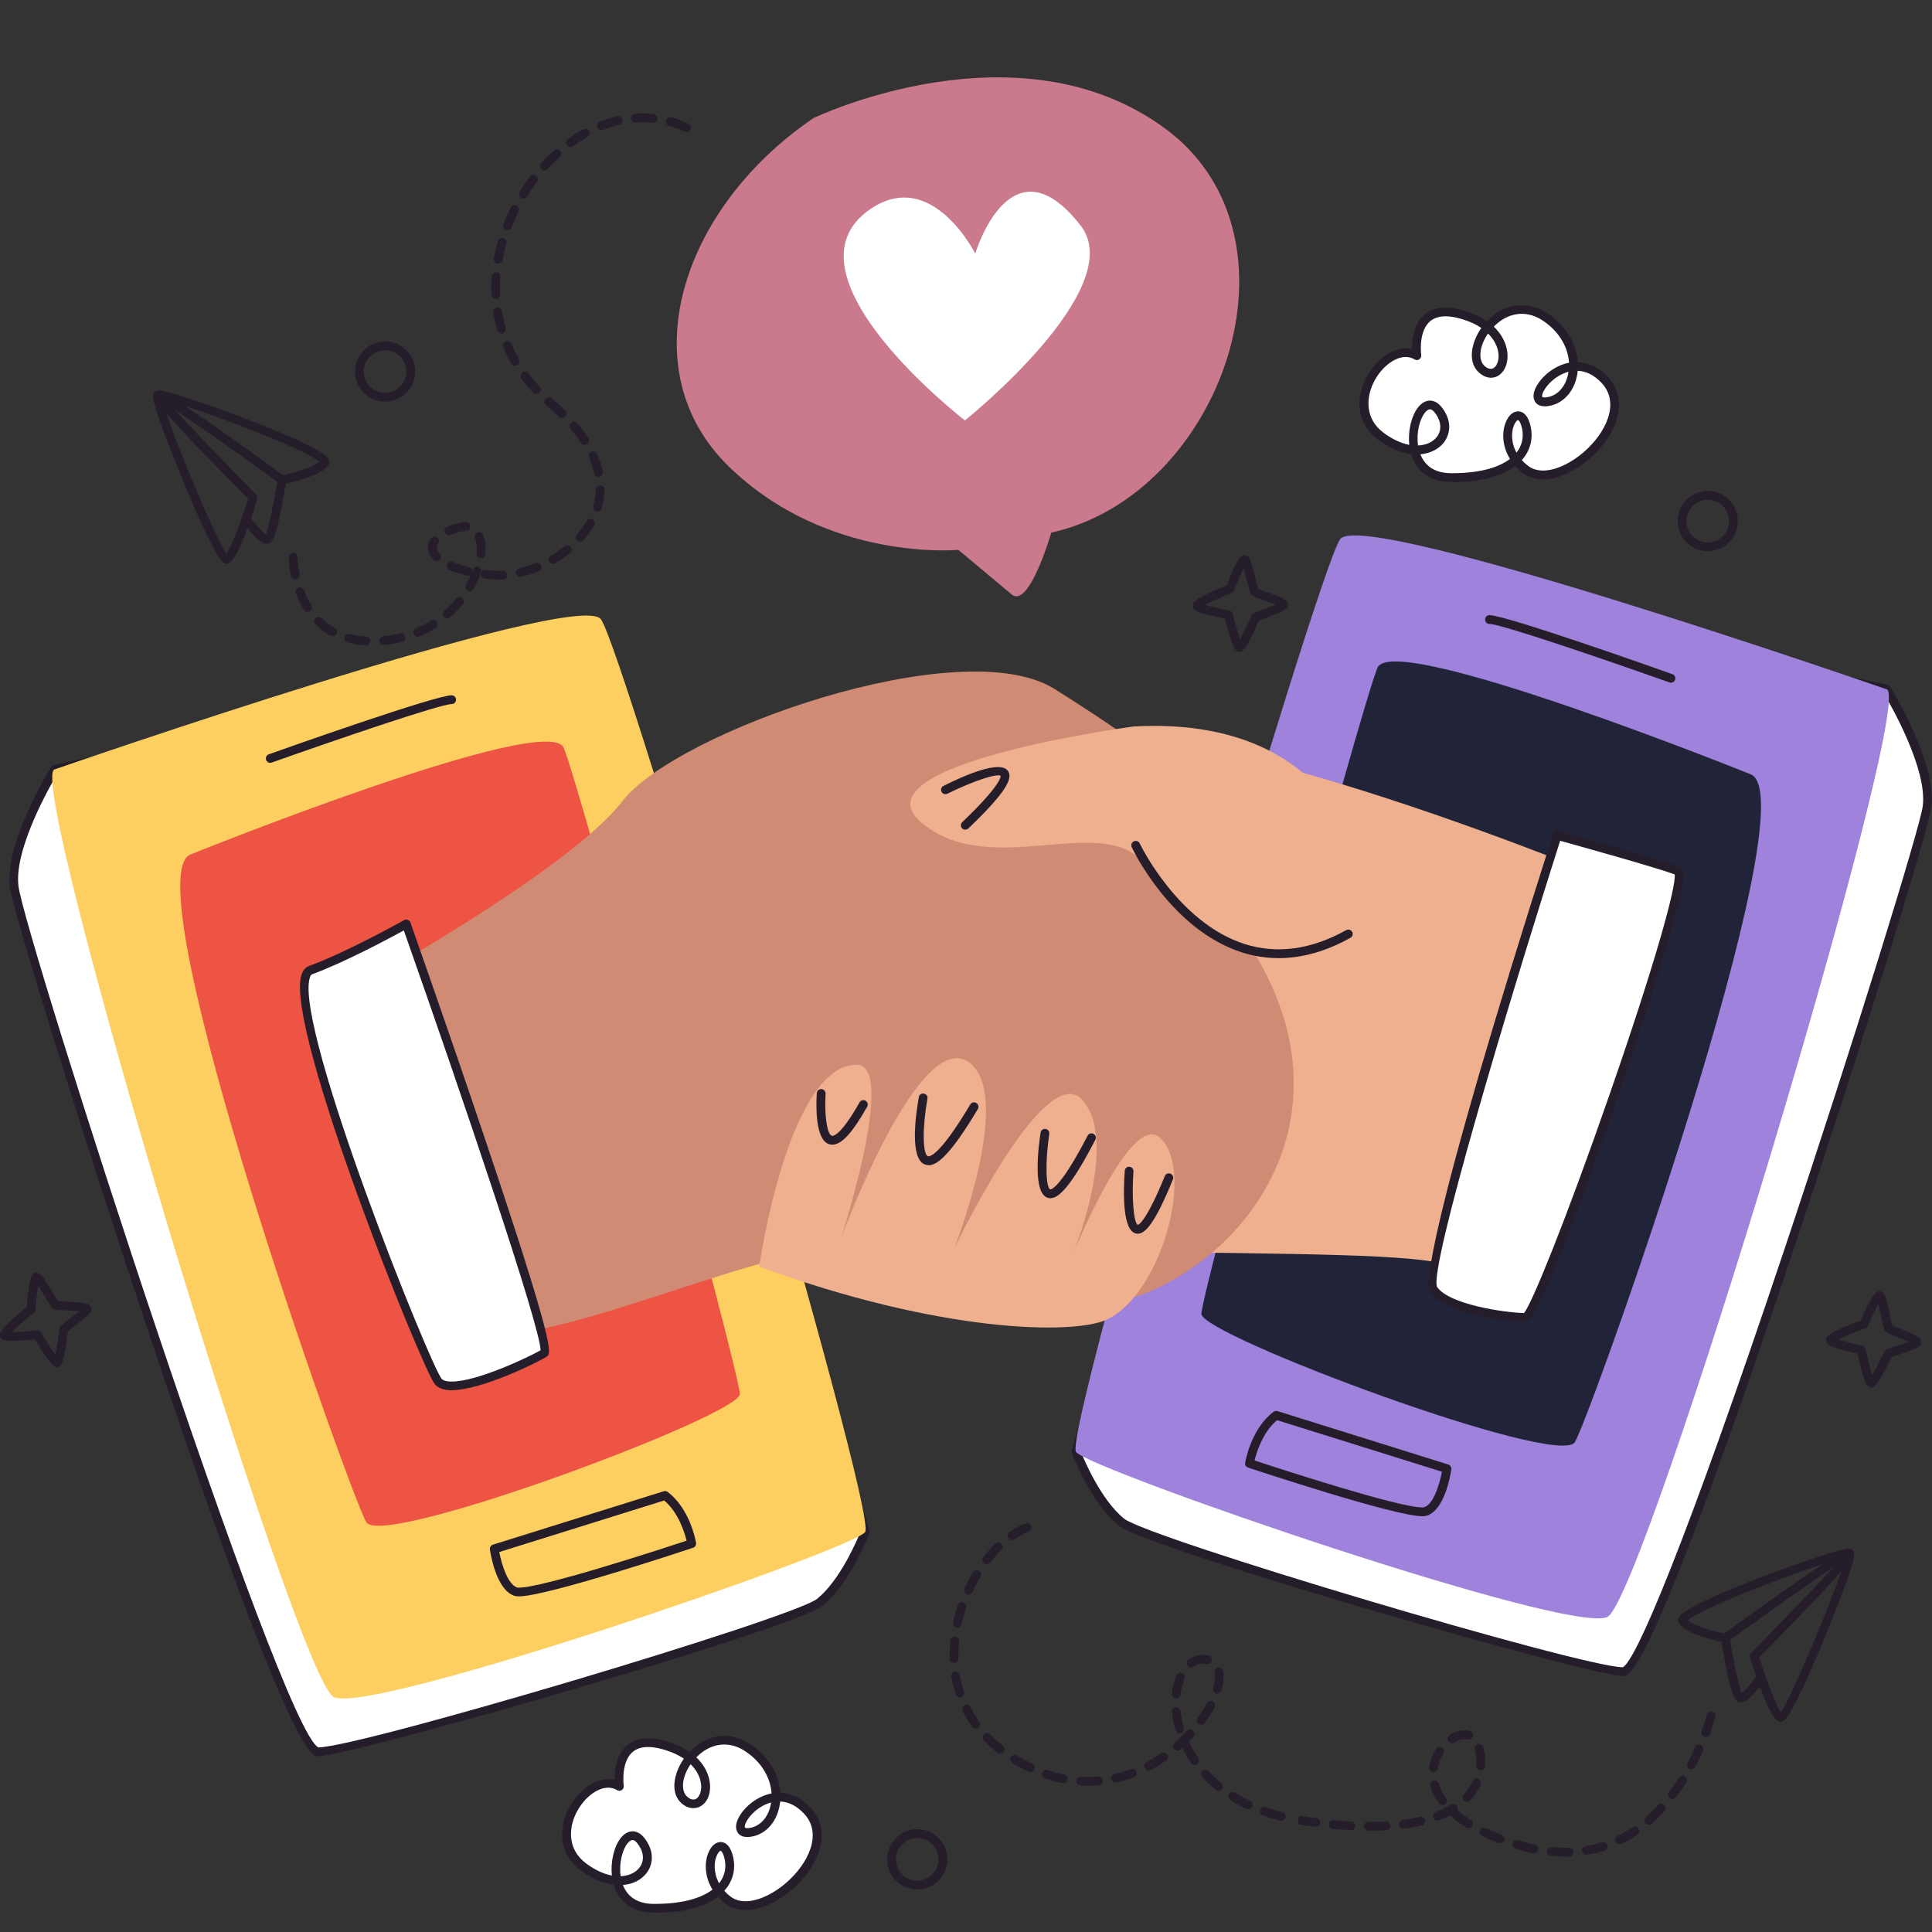
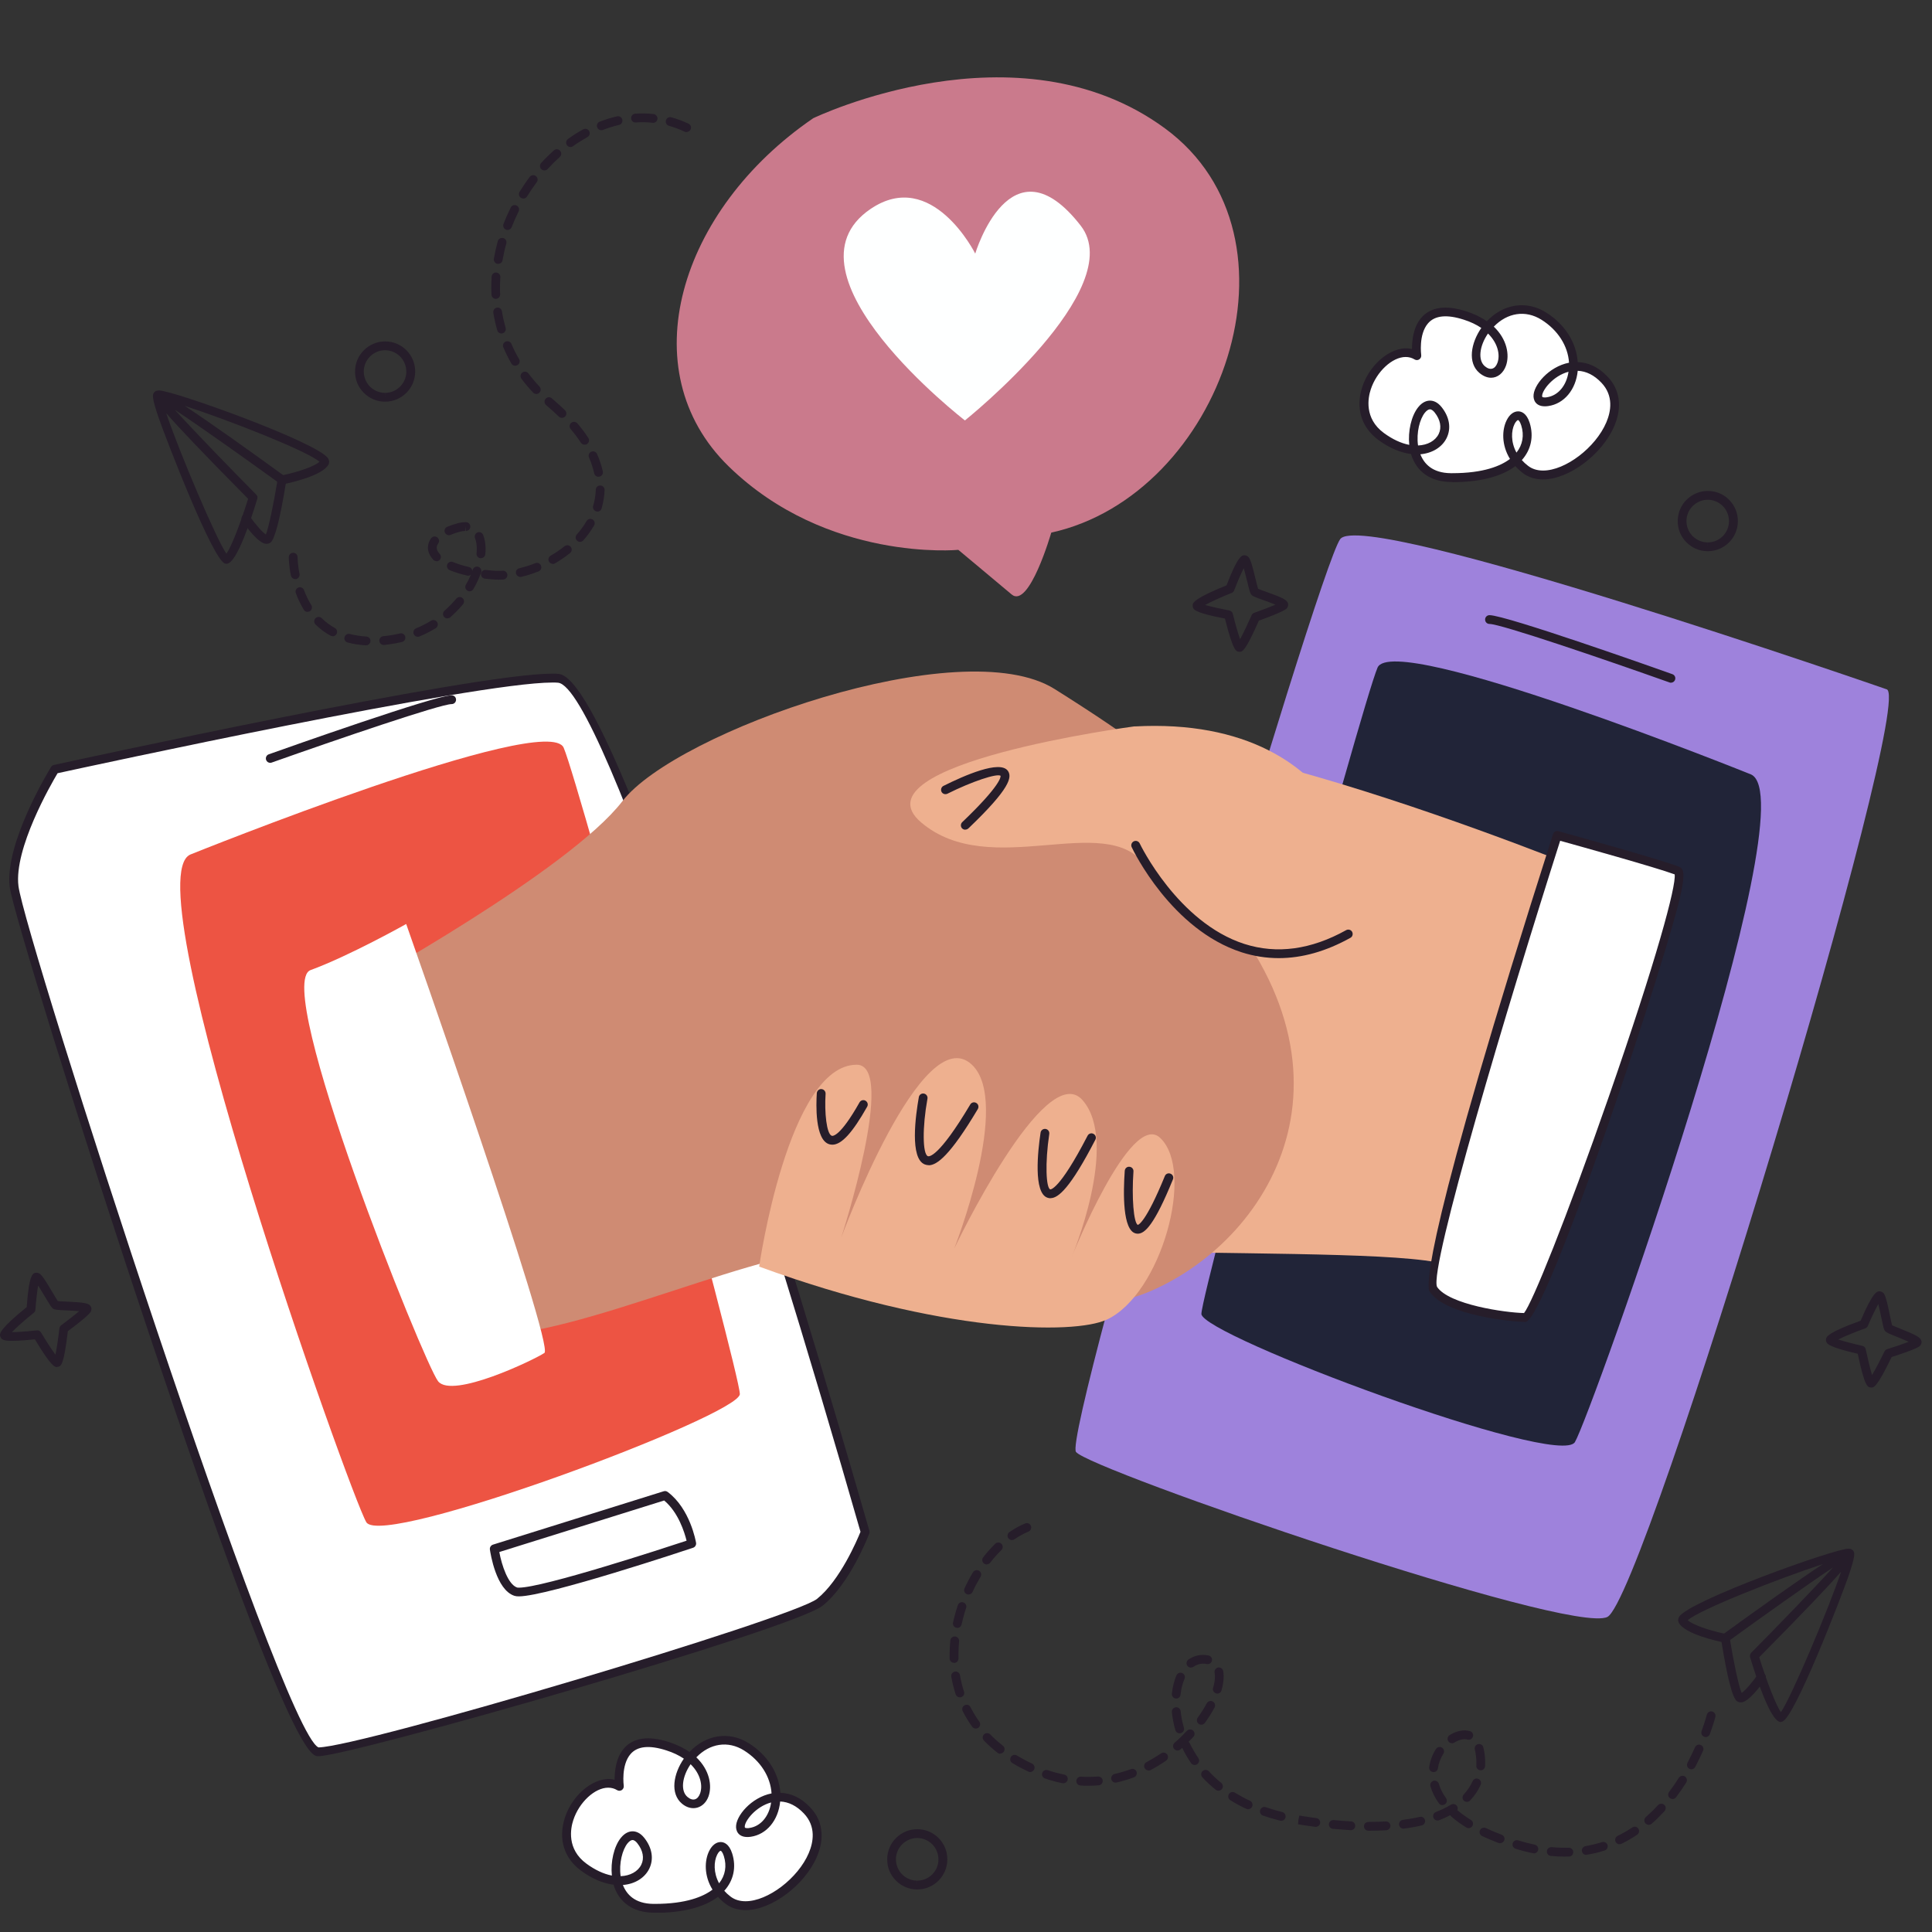
<svg xmlns="http://www.w3.org/2000/svg" width="200" height="200" viewBox="0 0 200 200" fill="none">
  <rect x="0" y="0" width="200" height="200" fill="#333333" stroke="none" />
  <g clip-path="url(#clip0_592_8470)">
    <path d="M5.669 79.643C5.669 79.643 0.902 87.365 1.457 91.781C2.012 96.197 29.078 181.345 32.945 181.345C36.812 181.345 82.11 168.078 84.867 165.866C87.624 163.653 89.561 158.59 89.561 158.59C89.561 158.59 64.433 70.774 57.801 70.219C51.168 69.663 5.669 79.643 5.669 79.643Z" fill="white" />
    <path d="M32.944 181.801C32.234 181.801 30.087 181.801 15.531 138.366C8.18 116.449 1.292 94.085 1.01 91.836C0.446 87.311 5.095 79.716 5.286 79.397C5.35 79.288 5.459 79.215 5.577 79.188C7.342 78.806 48.802 69.736 57.181 69.736C57.427 69.736 57.645 69.736 57.836 69.764C64.587 70.328 87.413 149.439 89.997 158.463C90.025 158.554 90.025 158.654 89.988 158.754C89.906 158.964 87.978 163.963 85.157 166.221C82.082 168.68 36.247 181.801 32.944 181.801ZM5.96 80.044C5.286 81.173 1.429 87.857 1.911 91.727C2.566 96.981 29.068 179.233 32.971 180.89C37.375 180.836 82.073 167.514 84.584 165.511C86.968 163.599 88.751 159.383 89.078 158.572C79.007 123.397 62.385 71.066 57.763 70.674C57.599 70.656 57.399 70.656 57.181 70.656C49.184 70.656 9.089 79.361 5.96 80.044Z" fill="#261D2A" />
-     <path d="M5.668 79.644C5.668 79.644 59.837 60.822 62.212 64.109C64.587 67.396 90.943 156.76 89.56 158.6C88.177 160.439 38.43 177.585 34.554 175.682C30.678 173.779 2.402 80.017 5.668 79.644Z" fill="#FDCF61" />
    <path d="M19.689 88.467C19.689 88.467 56.7 73.542 58.355 77.412C60.011 81.282 76.588 142.1 76.588 144.312C76.588 146.525 39.577 160.348 37.922 157.579C36.266 154.811 13.612 91.226 19.689 88.467Z" fill="#ED5443" />
    <path d="M27.977 78.97C27.786 78.97 27.613 78.851 27.549 78.669C27.467 78.433 27.586 78.168 27.822 78.087C29.578 77.458 45.072 71.977 46.755 71.977C47.01 71.977 47.21 72.177 47.21 72.432C47.21 72.687 47.01 72.887 46.755 72.887C45.6 72.887 34.982 76.511 28.122 78.942C28.068 78.961 28.022 78.97 27.968 78.97H27.977Z" fill="#261D2A" />
    <path d="M53.715 165.256C53.515 165.256 53.36 165.237 53.233 165.192C51.359 164.564 50.776 160.83 50.713 160.402C50.685 160.184 50.813 159.974 51.031 159.901L68.708 154.374C68.845 154.329 68.999 154.356 69.118 154.447C71.447 156.195 72.029 159.564 72.056 159.71C72.093 159.929 71.965 160.147 71.756 160.22C71.138 160.43 56.626 165.256 53.715 165.256ZM51.686 160.657C51.941 162.05 52.605 164.026 53.524 164.336C53.524 164.336 53.569 164.354 53.715 164.354C56.226 164.354 68.708 160.275 71.074 159.492C70.865 158.645 70.228 156.56 68.754 155.33L51.686 160.666V160.657Z" fill="#261D2A" />
-     <path d="M195.279 71.347C195.279 71.347 200.046 79.069 199.491 83.485C198.936 87.901 171.87 173.05 168.003 173.05C164.137 173.05 118.838 159.782 116.081 157.57C113.325 155.357 111.387 150.294 111.387 150.294C111.387 150.294 136.515 62.478 143.148 61.923C149.78 61.367 195.279 71.338 195.279 71.338V71.347Z" fill="white" />
-     <path d="M168.012 173.505C164.71 173.505 118.874 160.384 115.799 157.925C112.97 155.658 111.05 150.668 110.968 150.458C110.932 150.367 110.932 150.267 110.959 150.167C113.543 141.143 136.369 62.032 143.12 61.468C143.311 61.45 143.53 61.44 143.775 61.44C152.154 61.44 193.623 70.51 195.379 70.892C195.497 70.919 195.606 70.992 195.67 71.102C195.87 71.42 200.51 79.005 199.946 83.54C199.664 85.789 192.768 108.153 185.426 130.071C170.869 173.505 168.713 173.505 168.012 173.505ZM111.878 150.267C112.205 151.087 113.989 155.303 116.372 157.215C118.883 159.227 163.581 172.54 167.985 172.595C169.268 172.039 174.344 160.338 184.78 129.151C192.003 107.561 198.781 85.598 199.045 83.431C199.527 79.561 195.67 72.877 194.997 71.748C191.867 71.065 151.772 62.36 143.775 62.36C143.557 62.36 143.357 62.36 143.193 62.378C140.655 62.588 130.219 86.181 111.878 150.267Z" fill="#261D2A" />
    <path d="M195.279 71.348C195.279 71.348 141.109 52.526 138.735 55.813C136.36 59.1 110.004 148.464 111.387 150.304C112.769 152.143 162.517 169.289 166.393 167.386C170.268 165.483 198.545 71.73 195.279 71.348Z" fill="#9E82DC" />
    <path d="M181.268 80.171C181.268 80.171 144.257 65.246 142.601 69.116C140.946 72.986 124.369 133.804 124.369 136.016C124.369 138.229 161.38 152.052 163.035 149.284C164.691 146.515 187.345 82.939 181.268 80.171Z" fill="#212438" />
    <path d="M172.98 70.674C172.926 70.674 172.88 70.674 172.826 70.647C165.975 68.215 155.358 64.591 154.193 64.591C153.938 64.591 153.738 64.391 153.738 64.136C153.738 63.881 153.938 63.681 154.193 63.681C155.876 63.681 171.37 69.162 173.126 69.791C173.363 69.873 173.49 70.137 173.399 70.373C173.335 70.565 173.153 70.674 172.971 70.674H172.98Z" fill="#261D2A" />
-     <path d="M147.241 156.96C144.339 156.96 129.818 152.124 129.2 151.924C128.99 151.851 128.854 151.642 128.899 151.414C128.927 151.268 129.509 147.899 131.838 146.151C131.956 146.06 132.111 146.042 132.247 146.078L149.925 151.605C150.134 151.669 150.27 151.888 150.243 152.106C150.179 152.534 149.597 156.277 147.723 156.896C147.596 156.941 147.441 156.96 147.241 156.96ZM129.873 151.186C132.238 151.97 144.73 156.049 147.241 156.049C147.377 156.049 147.432 156.031 147.432 156.031C148.442 155.694 149.051 153.499 149.27 152.352L132.202 147.016C130.719 148.254 130.082 150.331 129.873 151.186Z" fill="#261D2A" />
    <path d="M165.191 90.552C165.191 90.552 113.305 69.144 108.329 79.097C103.352 89.049 87.886 119.454 89.55 125.536C91.215 131.619 144.684 128.341 150.206 131.109C157.285 134.651 169.066 108.235 165.2 90.552H165.191Z" fill="#EEB08F" />
    <path d="M128.317 67.469C127.971 67.469 127.671 67.469 126.807 64.036C123.905 63.48 123.659 63.143 123.559 63.016C123.477 62.907 123.441 62.697 123.477 62.56C123.532 62.369 123.65 61.941 126.971 60.594C128.162 57.48 128.572 57.48 128.845 57.48C128.99 57.48 129.181 57.58 129.272 57.698C129.491 57.989 129.682 58.736 129.973 59.929C130.064 60.302 130.173 60.748 130.237 60.949C130.41 61.031 130.792 61.167 131.11 61.277C132.821 61.887 133.266 62.105 133.348 62.515C133.376 62.67 133.303 62.897 133.184 63.007C132.839 63.316 131.192 63.935 130.319 64.245C128.908 67.45 128.608 67.459 128.335 67.478C128.335 67.478 128.317 67.478 128.308 67.478L128.317 67.469ZM124.733 62.624C125.315 62.788 126.361 63.025 127.262 63.198C127.435 63.234 127.58 63.362 127.617 63.535C127.853 64.482 128.153 65.556 128.372 66.175C128.69 65.593 129.172 64.582 129.564 63.69C129.618 63.571 129.709 63.48 129.827 63.444C130.601 63.171 131.474 62.834 132.038 62.597C131.656 62.433 131.137 62.251 130.81 62.133C129.827 61.786 129.645 61.705 129.518 61.532C129.409 61.386 129.336 61.14 129.1 60.148C129.009 59.783 128.872 59.237 128.754 58.818C128.463 59.373 128.071 60.293 127.762 61.113C127.717 61.231 127.626 61.331 127.507 61.377C126.498 61.777 125.351 62.296 124.742 62.633L124.733 62.624Z" fill="#261D2A" />
    <path d="M5.905 141.517C5.659 141.517 5.322 141.49 3.612 138.649C3.093 138.704 1.992 138.804 1.219 138.804C0.582 138.804 0.355 138.731 0.209 138.622C0.1 138.54 3.02948e-06 138.348 3.02948e-06 138.212C3.02948e-06 138.021 -0.018 137.565 2.766 135.307C3.011 131.756 3.43 131.756 3.803 131.756C3.903 131.756 4.039 131.801 4.121 131.865C4.412 132.075 4.813 132.739 5.441 133.796C5.632 134.123 5.868 134.515 5.986 134.688C6.178 134.706 6.578 134.733 6.914 134.743C8.734 134.825 9.216 134.897 9.416 135.271C9.489 135.416 9.48 135.653 9.398 135.79C9.153 136.19 7.761 137.256 7.024 137.802C6.614 141.28 6.323 141.381 6.077 141.472C6.023 141.49 5.95 141.508 5.905 141.499V141.517ZM3.848 137.711C4.003 137.711 4.158 137.793 4.24 137.93C4.74 138.767 5.34 139.705 5.741 140.233C5.877 139.578 6.041 138.476 6.15 137.511C6.168 137.383 6.232 137.274 6.332 137.192C6.996 136.7 7.733 136.127 8.197 135.735C7.779 135.69 7.242 135.671 6.887 135.653C5.85 135.608 5.65 135.58 5.477 135.462C5.331 135.353 5.195 135.134 4.667 134.26C4.476 133.941 4.185 133.45 3.949 133.085C3.839 133.704 3.73 134.697 3.666 135.571C3.666 135.699 3.594 135.817 3.494 135.899C2.657 136.573 1.72 137.392 1.228 137.902C2.193 137.902 3.785 137.72 3.803 137.72C3.821 137.72 3.839 137.72 3.858 137.72L3.848 137.711Z" fill="#261D2A" />
    <path d="M193.704 143.629C193.349 143.629 193.048 143.629 192.312 140.142C189.427 139.477 189.2 139.131 189.109 139.004C189.027 138.885 189 138.676 189.045 138.548C189.109 138.366 189.246 137.929 192.612 136.718C193.913 133.677 194.313 133.677 194.586 133.677C194.732 133.677 194.941 133.786 195.023 133.914C195.223 134.214 195.396 134.961 195.641 136.163C195.714 136.536 195.814 136.982 195.869 137.192C196.042 137.274 196.415 137.428 196.724 137.547C198.416 138.23 198.844 138.448 198.917 138.867C198.944 139.022 198.853 139.249 198.726 139.35C198.371 139.65 196.697 140.196 195.823 140.479C194.295 143.629 193.995 143.629 193.722 143.638L193.704 143.629ZM190.283 138.658C190.856 138.849 191.893 139.122 192.794 139.322C192.967 139.359 193.103 139.495 193.139 139.677C193.34 140.624 193.603 141.717 193.794 142.345C194.14 141.772 194.659 140.779 195.077 139.905C195.132 139.796 195.232 139.705 195.35 139.668C196.133 139.422 197.024 139.122 197.588 138.903C197.206 138.73 196.706 138.521 196.378 138.394C195.414 138.011 195.232 137.92 195.114 137.747C195.005 137.592 194.95 137.346 194.741 136.345C194.668 135.981 194.55 135.425 194.44 134.997C194.131 135.543 193.704 136.445 193.358 137.255C193.312 137.374 193.212 137.465 193.094 137.51C192.066 137.875 190.91 138.348 190.283 138.667V138.658Z" fill="#261D2A" />
    <path d="M39.867 41.581H39.858C39.021 41.581 38.248 41.253 37.657 40.661C37.065 40.07 36.747 39.286 36.756 38.449C36.756 36.737 38.157 35.344 39.867 35.344C40.714 35.344 41.496 35.672 42.078 36.263C42.661 36.855 42.988 37.638 42.979 38.476C42.979 40.188 41.578 41.581 39.867 41.581ZM39.877 36.254C38.657 36.254 37.666 37.238 37.657 38.449C37.657 39.041 37.884 39.596 38.294 40.015C38.712 40.434 39.258 40.661 39.849 40.671V41.126L39.858 40.671C41.069 40.671 42.06 39.687 42.06 38.476C42.06 37.884 41.833 37.329 41.423 36.91C41.005 36.491 40.459 36.263 39.867 36.254H39.877Z" fill="#261D2A" />
    <path d="M176.791 57.061H176.782C175.945 57.061 175.172 56.733 174.581 56.141C173.989 55.549 173.671 54.766 173.68 53.928C173.68 52.216 175.081 50.823 176.791 50.823C177.637 50.823 178.42 51.151 179.002 51.743C179.584 52.335 179.912 53.118 179.903 53.956C179.903 55.667 178.502 57.061 176.791 57.061ZM176.8 51.734C175.581 51.734 174.59 52.717 174.581 53.928C174.581 54.52 174.808 55.076 175.217 55.495C175.636 55.913 176.182 56.141 176.773 56.15V56.605L176.782 56.15C177.992 56.15 178.984 55.167 178.984 53.956C178.984 53.364 178.757 52.808 178.347 52.389C177.929 51.971 177.383 51.743 176.791 51.734H176.8Z" fill="#261D2A" />
    <path d="M94.955 195.596H94.946C94.109 195.596 93.336 195.268 92.745 194.676C92.153 194.084 91.835 193.301 91.844 192.463C91.844 190.752 93.245 189.358 94.955 189.358C95.802 189.358 96.584 189.686 97.166 190.278C97.749 190.87 98.076 191.653 98.067 192.491C98.067 194.203 96.666 195.596 94.955 195.596ZM94.965 190.269C93.745 190.269 92.754 191.252 92.745 192.463C92.745 193.055 92.972 193.611 93.382 194.03C93.8 194.449 94.346 194.676 94.937 194.685V195.141L94.946 194.685C96.156 194.685 97.148 193.702 97.148 192.491C97.148 191.899 96.921 191.343 96.511 190.925C96.093 190.506 95.547 190.278 94.955 190.269H94.965Z" fill="#261D2A" />
    <path d="M64.106 184.924C64.106 184.924 63.25 178.851 69.109 180.763C74.978 182.675 73.122 188.257 70.874 186.372C68.627 184.487 72.749 177.995 77.243 180.827C81.746 183.659 80.8 189.25 77.625 189.687C74.459 190.133 79.481 183.167 83.521 187.401C87.56 191.626 78.908 199.494 75.314 196.671C71.721 193.848 74.468 189.204 75.351 192.009C76.233 194.813 73.95 197.591 67.626 197.545C61.294 197.499 64.078 187.72 66.326 190.543C68.564 193.356 64.924 196.598 60.43 193.293C55.936 189.996 60.958 183.04 64.106 184.924Z" fill="white" />
    <path d="M67.789 198H67.626C65.542 197.982 64.059 196.935 63.513 195.105C62.422 194.968 61.266 194.476 60.165 193.666C58.373 192.355 57.763 190.342 58.482 188.148C59.31 185.625 61.73 183.759 63.623 184.241C63.623 183.376 63.75 181.965 64.596 180.991C65.56 179.88 67.143 179.652 69.272 180.344C70.073 180.608 70.782 180.945 71.374 181.364C73.057 179.579 75.468 179.169 77.506 180.453C79.453 181.674 80.645 183.568 80.781 185.589C81.909 185.625 82.956 186.126 83.874 187.101C85.157 188.439 85.403 190.251 84.566 192.209C83.31 195.15 79.862 197.736 77.188 197.736C76.36 197.736 75.641 197.499 75.059 197.044C74.786 196.835 74.54 196.598 74.322 196.361C72.893 197.445 70.646 198.018 67.808 198.018L67.789 198ZM64.478 195.123C64.86 196.106 65.715 197.071 67.635 197.09H67.789C71.037 197.09 72.811 196.334 73.758 195.614C72.866 194.167 72.921 192.582 73.421 191.599C73.712 191.016 74.14 190.688 74.604 190.688C74.913 190.688 75.468 190.843 75.796 191.872C76.241 193.283 75.941 194.668 74.977 195.733C75.159 195.942 75.368 196.134 75.605 196.316C76.032 196.653 76.56 196.816 77.178 196.816C79.489 196.816 82.61 194.44 83.72 191.836C84.202 190.706 84.502 189.077 83.21 187.72C82.464 186.937 81.636 186.527 80.763 186.491C80.572 188.439 79.362 189.905 77.715 190.142C76.596 190.297 76.223 189.705 76.196 189.159C76.141 188.011 77.77 186.063 79.871 185.653C79.762 183.914 78.716 182.275 77.024 181.209C75.359 180.162 73.475 180.481 72.084 181.919C73.466 183.24 73.73 184.861 73.348 185.953C72.912 187.183 71.629 187.583 70.601 186.718C69.345 185.671 69.709 183.613 70.792 182.056C70.282 181.71 69.673 181.419 68.981 181.2C67.234 180.636 65.988 180.754 65.278 181.573C64.278 182.721 64.569 184.842 64.569 184.861C64.596 185.034 64.514 185.207 64.368 185.307C64.223 185.398 64.032 185.407 63.886 185.316C63.604 185.143 63.295 185.061 62.958 185.061C61.575 185.061 59.947 186.572 59.346 188.421C59.064 189.268 58.646 191.417 60.711 192.928C61.594 193.575 62.485 193.994 63.34 194.158C63.195 192.746 63.55 191.162 64.259 190.269C64.714 189.696 65.178 189.577 65.487 189.577C65.797 189.577 66.252 189.696 66.698 190.26C67.507 191.28 67.698 192.437 67.216 193.438C66.752 194.394 65.733 195.032 64.496 195.132L64.478 195.123ZM74.604 191.59C74.549 191.59 74.394 191.69 74.24 192C73.894 192.692 73.84 193.857 74.44 194.959C75.077 194.158 75.259 193.174 74.931 192.136C74.786 191.681 74.631 191.59 74.604 191.59ZM65.478 190.479C65.324 190.479 65.142 190.606 64.96 190.825C64.432 191.48 64.059 192.883 64.25 194.221C65.233 194.185 66.043 193.739 66.388 193.028C66.716 192.355 66.561 191.553 65.979 190.816C65.861 190.661 65.669 190.479 65.478 190.479ZM79.826 186.591C78.225 187.01 77.069 188.53 77.097 189.113C77.097 189.177 77.097 189.25 77.37 189.25C77.433 189.25 77.506 189.25 77.579 189.231C78.752 189.067 79.626 188.011 79.826 186.591ZM71.492 182.63C70.591 183.941 70.428 185.407 71.174 186.026C71.729 186.491 72.238 186.318 72.475 185.653C72.757 184.861 72.538 183.659 71.492 182.63Z" fill="#261D2A" />
    <path d="M146.668 36.819C146.668 36.819 145.813 30.745 151.672 32.658C157.54 34.57 155.684 40.152 153.437 38.267C151.19 36.382 155.311 29.89 159.806 32.721C164.309 35.553 163.363 41.144 160.188 41.581C157.022 42.027 162.044 35.062 166.083 39.296C170.123 43.521 161.47 51.388 157.877 48.565C154.283 45.743 157.031 41.099 157.913 43.903C158.796 46.708 156.512 49.485 150.189 49.44C143.866 49.394 146.641 39.614 148.888 42.437C151.126 45.251 147.487 48.492 142.993 45.187C138.498 41.891 143.52 34.934 146.668 36.819Z" fill="white" />
    <path d="M150.343 49.894H150.18C148.096 49.876 146.613 48.829 146.067 46.999C144.976 46.862 143.82 46.37 142.71 45.56C140.918 44.249 140.308 42.236 141.027 40.042C141.855 37.52 144.275 35.662 146.167 36.136C146.167 35.27 146.295 33.859 147.141 32.885C148.105 31.774 149.688 31.546 151.817 32.238C152.618 32.502 153.327 32.839 153.919 33.258C155.602 31.464 158.013 31.064 160.051 32.348C161.998 33.568 163.19 35.462 163.326 37.483C164.454 37.52 165.501 38.02 166.419 38.995C167.702 40.333 167.948 42.145 167.111 44.103C165.855 47.053 162.407 49.63 159.732 49.63C158.905 49.63 158.186 49.394 157.603 48.938C157.331 48.729 157.085 48.492 156.867 48.255C155.438 49.339 153.191 49.913 150.352 49.913L150.343 49.894ZM147.032 47.017C147.414 48 148.269 48.966 150.189 48.984H150.343C153.591 48.984 155.365 48.228 156.312 47.509C155.42 46.061 155.475 44.477 155.975 43.493C156.266 42.91 156.694 42.583 157.158 42.583C157.467 42.583 158.022 42.737 158.35 43.766C158.795 45.178 158.495 46.562 157.54 47.627C157.722 47.837 157.931 48.028 158.168 48.21C158.595 48.547 159.123 48.711 159.742 48.711C162.052 48.711 165.173 46.334 166.283 43.73C166.765 42.601 167.065 40.971 165.773 39.614C165.027 38.831 164.2 38.421 163.326 38.385C163.135 40.333 161.925 41.799 160.269 42.036C159.15 42.191 158.777 41.599 158.75 41.053C158.695 39.905 160.324 37.957 162.425 37.547C162.316 35.808 161.27 34.169 159.578 33.103C157.913 32.056 156.03 32.375 154.638 33.814C156.02 35.134 156.284 36.755 155.902 37.847C155.629 38.621 155.038 39.104 154.356 39.104C153.955 39.104 153.537 38.931 153.155 38.612C151.899 37.565 152.263 35.507 153.346 33.95C152.836 33.604 152.227 33.313 151.535 33.094C149.788 32.53 148.542 32.648 147.832 33.468C146.832 34.615 147.123 36.737 147.123 36.755C147.15 36.928 147.068 37.101 146.923 37.201C146.777 37.301 146.586 37.301 146.44 37.21C146.158 37.037 145.849 36.955 145.512 36.955C144.129 36.955 142.501 38.467 141.9 40.315C141.618 41.162 141.2 43.311 143.256 44.822C144.139 45.469 145.03 45.888 145.885 46.052C145.74 44.64 146.095 43.056 146.804 42.164C147.259 41.59 147.723 41.472 148.032 41.472C148.342 41.472 148.797 41.59 149.242 42.154C150.052 43.174 150.243 44.331 149.761 45.332C149.297 46.288 148.278 46.917 147.041 47.026L147.032 47.017ZM157.149 43.484C157.103 43.484 156.939 43.584 156.785 43.894C156.439 44.586 156.384 45.751 156.985 46.853C157.622 46.052 157.804 45.068 157.476 44.03C157.331 43.575 157.176 43.484 157.149 43.484ZM148.023 42.373C147.869 42.373 147.687 42.501 147.505 42.719C146.977 43.375 146.604 44.777 146.795 46.115C147.778 46.079 148.587 45.633 148.933 44.923C149.261 44.249 149.106 43.447 148.524 42.71C148.405 42.555 148.214 42.373 148.023 42.373ZM162.371 38.485C160.77 38.904 159.614 40.424 159.641 41.007C159.641 41.071 159.641 41.144 159.914 41.144C159.978 41.144 160.051 41.144 160.124 41.126C161.297 40.962 162.171 39.905 162.371 38.485ZM154.037 34.524C153.136 35.835 152.973 37.301 153.719 37.92C154.274 38.385 154.783 38.212 155.02 37.547C155.302 36.755 155.083 35.553 154.037 34.524Z" fill="#261D2A" />
    <path d="M23.401 58.345C23.401 58.345 23.346 58.345 23.328 58.345C22.081 58.191 17.069 45.124 16.459 43.348C15.667 41.053 15.768 40.808 15.995 40.58C15.995 40.58 16.031 40.544 16.059 40.525C16.104 40.498 16.15 40.471 16.195 40.452C16.195 40.452 16.204 40.452 16.213 40.452C16.25 40.443 16.277 40.434 16.313 40.434C16.368 40.434 16.422 40.416 16.45 40.416C17.924 40.416 32.963 45.816 33.972 47.464C34.091 47.664 34.109 47.883 34.018 48.065C33.427 49.249 29.988 49.995 29.305 50.132C29.178 50.159 29.05 50.132 28.95 50.05C25.648 47.655 20.753 44.177 18.097 42.419C20.107 44.641 23.901 48.547 26.521 51.197C26.64 51.316 26.685 51.489 26.63 51.653C24.583 58.364 23.692 58.364 23.401 58.364V58.345ZM17.205 42.774C18.542 46.735 22.363 55.768 23.437 57.316C23.956 56.624 24.947 54.02 25.684 51.634C20.962 46.863 18.488 44.24 17.205 42.774ZM19.116 42.01C21.745 43.74 25.766 46.608 29.314 49.185C30.852 48.857 32.562 48.283 33.072 47.801C31.843 46.699 23.564 43.448 19.106 42.01H19.116Z" fill="#261D2A" />
    <path d="M27.604 56.296C27.604 56.296 27.513 56.296 27.468 56.287C26.695 56.15 25.539 54.602 25.084 53.938C24.939 53.728 24.993 53.446 25.193 53.3C25.403 53.154 25.685 53.209 25.83 53.41C26.44 54.284 27.177 55.112 27.522 55.331C27.795 54.721 28.35 52.044 28.723 49.731C28.76 49.485 28.996 49.303 29.242 49.357C29.488 49.394 29.66 49.631 29.615 49.876C28.996 53.728 28.45 55.841 27.995 56.169C27.914 56.232 27.777 56.296 27.604 56.296Z" fill="#261D2A" />
    <path d="M184.397 178.268C184.106 178.268 183.215 178.268 181.168 171.557C181.122 171.393 181.168 171.22 181.277 171.102C183.915 168.434 187.755 164.482 189.747 162.269C187.145 163.999 182.187 167.532 178.848 169.954C178.748 170.027 178.62 170.054 178.493 170.036C177.811 169.9 174.372 169.153 173.78 167.969C173.689 167.787 173.707 167.559 173.826 167.368C174.845 165.72 189.884 160.32 191.348 160.32C191.448 160.32 191.53 160.329 191.603 160.357C191.603 160.357 191.658 160.384 191.685 160.393C191.721 160.411 191.758 160.439 191.785 160.466C192.022 160.703 192.113 160.949 191.321 163.252C190.711 165.037 185.698 178.077 184.461 178.231H184.388L184.397 178.268ZM182.114 171.557C182.851 173.933 183.843 176.547 184.361 177.239C185.435 175.7 189.256 166.658 190.593 162.697C189.31 164.163 186.836 166.785 182.114 171.557ZM174.717 167.723C175.227 168.206 176.937 168.78 178.475 169.107C182.041 166.521 186.072 163.644 188.701 161.914C184.279 163.353 175.955 166.621 174.717 167.723Z" fill="#261D2A" />
    <path d="M180.193 176.228C180.021 176.228 179.884 176.164 179.802 176.101C179.347 175.773 178.801 173.66 178.183 169.809C178.146 169.563 178.31 169.326 178.556 169.29C178.801 169.244 179.038 169.417 179.074 169.663C179.438 171.93 179.984 174.553 180.294 175.254C180.639 175.026 181.367 174.207 181.968 173.342C182.113 173.132 182.395 173.087 182.604 173.232C182.814 173.378 182.859 173.66 182.714 173.87C182.25 174.534 181.094 176.082 180.33 176.219C180.284 176.219 180.239 176.228 180.193 176.228Z" fill="#261D2A" />
    <path d="M36.81 102.289C36.81 102.289 58.909 90.124 64.432 82.939C69.954 75.755 99.532 65.274 109.176 71.329C141.764 91.79 109.176 81.282 109.731 84.597C110.286 87.911 106.419 80.727 109.731 84.597C113.042 88.466 116.327 83.358 123.541 90.679C142.656 110.084 131.884 128.095 119.183 133.622C106.483 139.149 88.669 128.195 79.907 130.49C67.207 133.804 47.864 142.655 45.663 135.461C43.461 128.268 36.829 102.289 36.829 102.289H36.81Z" fill="#CF8B73" />
    <path d="M78.588 131.118C78.588 131.118 81.581 110.22 88.687 110.22C92.89 110.22 87.085 128.113 87.085 128.113C87.085 128.113 95.465 105.358 100.614 110.22C104.744 114.118 98.776 129.261 98.776 129.261C98.776 129.261 108.202 109.465 112.068 113.89C115.935 118.315 110.922 130.18 110.922 130.18C110.922 130.18 117.027 114.91 120.093 117.787C123.759 121.229 120.184 133.987 114.588 136.6C111.149 138.202 97.384 138.002 78.588 131.118Z" fill="#EEB08F" />
    <path d="M117.464 75.19C117.464 75.19 88.187 79.06 95.365 85.143C102.544 91.226 114.417 83.886 118.565 89.568C123.76 96.671 132.913 102.471 138.435 98.055C143.958 93.639 140.5 73.961 117.464 75.2V75.19Z" fill="#EEB08F" />
    <path d="M86.166 118.498C86.057 118.498 85.957 118.479 85.847 118.452C84.346 118.006 84.483 114.291 84.556 113.162C84.574 112.916 84.801 112.715 85.038 112.743C85.293 112.761 85.475 112.979 85.465 113.225C85.338 115.156 85.565 117.414 86.111 117.578C86.193 117.605 86.957 117.705 88.977 114.118C89.105 113.899 89.377 113.817 89.596 113.945C89.814 114.072 89.896 114.345 89.769 114.564C88.249 117.259 87.121 118.498 86.166 118.498Z" fill="#261D2A" />
    <path d="M96.147 120.619C96.001 120.619 95.864 120.592 95.746 120.546C94.154 119.954 94.782 115.474 95.118 113.571C95.164 113.325 95.391 113.161 95.646 113.207C95.892 113.252 96.055 113.489 96.01 113.735C95.473 116.694 95.501 119.481 96.055 119.69C96.156 119.727 97.129 119.9 100.441 114.336C100.568 114.117 100.85 114.045 101.068 114.181C101.287 114.309 101.35 114.591 101.223 114.809C98.366 119.608 96.993 120.628 96.137 120.628L96.147 120.619Z" fill="#261D2A" />
    <path d="M108.748 124.042C108.639 124.042 108.538 124.024 108.438 123.988C106.955 123.505 107.438 119.116 107.72 117.25C107.756 117.004 107.983 116.831 108.238 116.867C108.484 116.904 108.657 117.131 108.62 117.386C108.165 120.446 108.293 122.986 108.72 123.123C108.72 123.123 109.603 123.332 112.587 117.568C112.705 117.341 112.978 117.259 113.197 117.377C113.424 117.495 113.506 117.769 113.388 117.987C110.786 123.023 109.539 124.033 108.748 124.033V124.042Z" fill="#261D2A" />
    <path d="M117.79 127.712C117.717 127.712 117.645 127.703 117.572 127.685C116.207 127.366 116.271 123.487 116.434 121.202C116.453 120.947 116.671 120.756 116.917 120.783C117.171 120.801 117.353 121.02 117.335 121.265C117.144 123.97 117.353 126.565 117.781 126.802C117.836 126.793 118.609 126.583 120.583 121.748C120.674 121.511 120.947 121.402 121.175 121.502C121.411 121.593 121.52 121.866 121.42 122.094C119.501 126.811 118.509 127.712 117.781 127.712H117.79Z" fill="#261D2A" />
    <path d="M132.375 99.185C131.083 99.185 129.8 98.984 128.544 98.584C121.266 96.243 117.317 88.048 117.154 87.702C117.044 87.475 117.145 87.201 117.372 87.092C117.599 86.983 117.872 87.083 117.982 87.311C118.018 87.393 121.93 95.506 128.826 97.719C132.183 98.793 135.723 98.311 139.353 96.289C139.571 96.171 139.853 96.243 139.971 96.462C140.09 96.681 140.017 96.963 139.798 97.081C137.278 98.484 134.795 99.185 132.375 99.185Z" fill="#261D2A" />
    <path d="M99.923 85.89C99.804 85.89 99.686 85.845 99.595 85.754C99.422 85.572 99.431 85.28 99.613 85.107C103.662 81.237 103.598 80.39 103.58 80.308C103.189 80.044 100.605 80.9 98.076 82.166C97.848 82.275 97.575 82.184 97.466 81.966C97.357 81.738 97.448 81.465 97.666 81.356C99.814 80.281 103.525 78.651 104.335 79.799C104.781 80.436 104.599 81.601 100.25 85.754C100.159 85.836 100.05 85.881 99.932 85.881L99.923 85.89Z" fill="#261D2A" />
    <path d="M84.215 12.224C84.215 12.224 105.321 2.061 120.602 13.293C135.883 24.526 126.486 51.245 108.826 55.137C108.826 55.137 106.544 63.065 104.724 61.536C102.487 59.654 99.205 56.921 99.205 56.921C99.205 56.921 85.625 58.216 75.43 48.278C65.243 38.341 70.292 21.718 84.215 12.217V12.224Z" fill="#CA7A8C" />
    <path d="M162.016 192.199C161.533 192.199 161.033 192.172 160.542 192.127C160.296 192.099 160.105 191.881 160.132 191.626C160.16 191.371 160.378 191.198 160.633 191.216C161.224 191.271 161.825 191.289 162.398 191.28C162.634 191.262 162.862 191.471 162.862 191.726C162.862 191.981 162.671 192.19 162.416 192.19C162.279 192.19 162.152 192.19 162.016 192.19V192.199ZM164.208 192.017C163.99 192.017 163.799 191.863 163.762 191.635C163.717 191.389 163.89 191.152 164.135 191.107C164.718 191.007 165.291 190.87 165.837 190.697C166.073 190.624 166.328 190.752 166.41 190.988C166.483 191.225 166.355 191.48 166.119 191.562C165.527 191.753 164.918 191.899 164.29 191.999C164.263 191.999 164.236 191.999 164.217 191.999L164.208 192.017ZM158.786 191.853C158.786 191.853 158.722 191.853 158.695 191.844C158.103 191.726 157.503 191.571 156.893 191.38C156.657 191.307 156.52 191.052 156.593 190.815C156.666 190.579 156.921 190.442 157.157 190.515C157.74 190.697 158.322 190.843 158.877 190.961C159.122 191.016 159.277 191.252 159.232 191.498C159.186 191.717 158.995 191.863 158.786 191.863V191.853ZM167.656 190.916C167.483 190.916 167.329 190.824 167.247 190.661C167.138 190.433 167.229 190.16 167.456 190.05C167.975 189.796 168.484 189.504 168.976 189.176C169.185 189.04 169.467 189.094 169.603 189.304C169.74 189.513 169.685 189.796 169.476 189.932C168.948 190.287 168.402 190.606 167.847 190.87C167.784 190.897 167.711 190.916 167.647 190.916H167.656ZM155.301 190.815C155.247 190.815 155.192 190.806 155.138 190.788C154.537 190.56 153.955 190.315 153.427 190.069C153.2 189.959 153.1 189.686 153.209 189.459C153.318 189.231 153.591 189.14 153.818 189.24C154.328 189.486 154.883 189.714 155.456 189.932C155.693 190.023 155.811 190.287 155.72 190.515C155.647 190.697 155.474 190.806 155.292 190.806L155.301 190.815ZM141.827 189.513H141.645C141.391 189.513 141.19 189.304 141.2 189.049C141.2 188.794 141.391 188.621 141.664 188.603H141.836C142.4 188.603 142.937 188.584 143.456 188.557C143.701 188.53 143.92 188.739 143.938 188.985C143.947 189.24 143.756 189.449 143.51 189.468C142.983 189.495 142.428 189.513 141.845 189.513H141.827ZM139.835 189.459C139.835 189.459 139.817 189.459 139.808 189.459C139.216 189.422 138.607 189.377 137.979 189.322C137.733 189.295 137.542 189.076 137.569 188.821C137.597 188.566 137.815 188.402 138.07 188.411C138.688 188.475 139.289 188.521 139.862 188.548C140.117 188.557 140.308 188.776 140.29 189.031C140.281 189.276 140.08 189.459 139.835 189.459ZM145.284 189.304C145.057 189.304 144.866 189.14 144.83 188.903C144.793 188.657 144.975 188.43 145.221 188.393C145.83 188.311 146.422 188.211 146.968 188.084C147.213 188.02 147.459 188.175 147.513 188.421C147.568 188.666 147.423 188.912 147.177 188.967C146.604 189.103 145.985 189.213 145.339 189.295C145.321 189.295 145.303 189.295 145.275 189.295L145.284 189.304ZM152.035 189.249C151.953 189.249 151.871 189.231 151.799 189.185C151.235 188.839 150.716 188.466 150.27 188.075C150.216 188.029 150.17 187.965 150.143 187.902C149.779 188.093 149.388 188.266 148.978 188.43C148.742 188.521 148.478 188.402 148.387 188.166C148.296 187.929 148.414 187.665 148.651 187.574C149.224 187.355 149.742 187.1 150.206 186.818C150.425 186.69 150.698 186.754 150.834 186.964C150.916 187.091 150.925 187.255 150.862 187.382C151.271 187.738 151.753 188.084 152.272 188.402C152.481 188.53 152.554 188.812 152.417 189.031C152.335 189.167 152.181 189.249 152.026 189.249H152.035ZM136.214 189.113C136.214 189.113 136.177 189.113 136.15 189.113C135.577 189.04 134.986 188.949 134.376 188.849L134.412 188.393L134.503 187.947C135.113 188.047 135.704 188.129 136.268 188.211C136.514 188.248 136.696 188.475 136.66 188.721C136.632 188.949 136.432 189.113 136.205 189.113H136.214ZM170.677 188.903C170.549 188.903 170.422 188.849 170.331 188.748C170.167 188.557 170.186 188.275 170.377 188.102C170.813 187.719 171.232 187.31 171.641 186.863C171.814 186.681 172.096 186.672 172.287 186.836C172.469 187.009 172.487 187.291 172.314 187.483C171.887 187.947 171.441 188.393 170.977 188.794C170.895 188.867 170.786 188.903 170.677 188.903ZM132.629 188.484C132.629 188.484 132.556 188.484 132.52 188.475C131.911 188.32 131.31 188.147 130.737 187.947C130.5 187.865 130.373 187.601 130.455 187.364C130.537 187.128 130.801 187 131.037 187.082C131.583 187.273 132.156 187.437 132.738 187.583C132.984 187.647 133.13 187.892 133.075 188.138C133.02 188.348 132.839 188.484 132.638 188.484H132.629ZM129.199 187.291C129.136 187.291 129.072 187.282 129.008 187.246C128.435 186.982 127.88 186.681 127.362 186.354C127.152 186.226 127.08 185.944 127.216 185.725C127.352 185.507 127.625 185.443 127.844 185.58C128.335 185.88 128.854 186.162 129.399 186.417C129.627 186.527 129.727 186.8 129.618 187.027C129.545 187.191 129.372 187.291 129.208 187.291H129.199ZM149.324 186.863C149.178 186.863 149.042 186.8 148.951 186.672C148.542 186.108 148.25 185.516 148.078 184.915C148.005 184.669 148.15 184.423 148.387 184.35C148.623 184.277 148.878 184.423 148.951 184.66C149.097 185.161 149.342 185.661 149.688 186.135C149.833 186.335 149.788 186.627 149.588 186.772C149.506 186.827 149.415 186.854 149.324 186.854V186.863ZM151.853 186.527C151.744 186.527 151.626 186.49 151.544 186.408C151.362 186.235 151.353 185.944 151.526 185.762C151.917 185.343 152.226 184.878 152.445 184.387C152.545 184.159 152.808 184.05 153.045 184.15C153.272 184.25 153.382 184.523 153.282 184.751C153.027 185.343 152.654 185.889 152.19 186.381C152.099 186.481 151.981 186.527 151.862 186.527H151.853ZM173.142 186.235C173.051 186.235 172.951 186.208 172.869 186.144C172.669 185.989 172.633 185.707 172.778 185.507C173.133 185.042 173.47 184.551 173.788 184.041C173.925 183.831 174.207 183.767 174.416 183.895C174.625 184.032 174.689 184.314 174.562 184.523C174.225 185.051 173.87 185.57 173.506 186.053C173.415 186.171 173.279 186.235 173.142 186.235ZM126.124 185.37C126.024 185.37 125.924 185.334 125.842 185.27C125.351 184.869 124.887 184.441 124.468 183.986C124.296 183.804 124.305 183.513 124.496 183.34C124.678 183.167 124.969 183.176 125.142 183.367C125.533 183.795 125.97 184.195 126.424 184.569C126.616 184.724 126.652 185.015 126.488 185.206C126.397 185.315 126.27 185.37 126.133 185.37H126.124ZM112.659 184.86C112.395 184.86 112.123 184.86 111.85 184.833C111.595 184.815 111.404 184.605 111.422 184.35C111.44 184.095 111.659 183.895 111.904 183.922C112.505 183.959 113.087 183.95 113.66 183.904C113.906 183.895 114.133 184.068 114.151 184.323C114.17 184.578 113.988 184.796 113.733 184.815C113.378 184.842 113.023 184.86 112.659 184.86ZM110.075 184.596C110.075 184.596 110.012 184.596 109.984 184.596C109.384 184.478 108.774 184.314 108.174 184.104C107.937 184.022 107.81 183.767 107.892 183.531C107.974 183.294 108.229 183.167 108.465 183.248C109.029 183.44 109.602 183.594 110.166 183.704C110.412 183.749 110.576 183.995 110.521 184.241C110.476 184.46 110.285 184.605 110.075 184.605V184.596ZM115.489 184.541C115.279 184.541 115.088 184.396 115.043 184.186C114.988 183.94 115.143 183.695 115.389 183.64C115.953 183.513 116.517 183.34 117.072 183.139C117.308 183.048 117.572 183.176 117.654 183.403C117.736 183.631 117.627 183.904 117.39 183.986C116.799 184.205 116.189 184.387 115.589 184.523C115.552 184.523 115.525 184.532 115.489 184.532V184.541ZM106.636 183.44C106.573 183.44 106.509 183.421 106.445 183.394C105.872 183.121 105.317 182.83 104.799 182.511C104.58 182.383 104.517 182.101 104.644 181.883C104.771 181.664 105.053 181.6 105.272 181.728C105.763 182.028 106.291 182.311 106.837 182.566C107.064 182.675 107.164 182.948 107.055 183.176C106.973 183.34 106.809 183.44 106.646 183.44H106.636ZM148.396 183.44C148.396 183.44 148.35 183.44 148.332 183.44C148.087 183.403 147.914 183.176 147.95 182.921C148.05 182.265 148.287 181.619 148.651 181.054C148.787 180.845 149.069 180.781 149.278 180.917C149.488 181.054 149.551 181.336 149.415 181.546C149.124 182.01 148.924 182.529 148.851 183.057C148.814 183.285 148.623 183.449 148.405 183.449L148.396 183.44ZM118.891 183.276C118.728 183.276 118.573 183.185 118.491 183.03C118.373 182.811 118.464 182.529 118.682 182.42C119.192 182.147 119.701 181.846 120.192 181.509C120.402 181.364 120.684 181.418 120.829 181.628C120.975 181.837 120.92 182.119 120.711 182.265C120.192 182.62 119.656 182.948 119.11 183.239C119.046 183.276 118.973 183.294 118.9 183.294L118.891 183.276ZM153.282 183.258C153.282 183.258 153.263 183.258 153.254 183.258C153 183.239 152.808 183.03 152.827 182.775C152.827 182.675 152.836 182.566 152.836 182.465C152.836 182.019 152.781 181.564 152.672 181.099C152.617 180.854 152.763 180.608 153.009 180.553C153.254 180.499 153.5 180.644 153.555 180.89C153.682 181.418 153.746 181.946 153.746 182.465C153.746 182.584 153.746 182.711 153.736 182.83C153.718 183.075 153.518 183.258 153.282 183.258ZM175.089 183.157C175.017 183.157 174.944 183.139 174.88 183.103C174.662 182.984 174.571 182.711 174.689 182.484C174.962 181.965 175.226 181.418 175.471 180.872C175.572 180.644 175.844 180.535 176.072 180.644C176.299 180.744 176.409 181.018 176.299 181.245C176.045 181.81 175.772 182.374 175.49 182.912C175.408 183.066 175.253 183.157 175.089 183.157ZM123.668 182.711C123.522 182.711 123.377 182.638 123.295 182.511C122.949 182.01 122.64 181.482 122.385 180.936C122.321 180.99 122.258 181.045 122.194 181.099C122.003 181.263 121.721 181.245 121.548 181.054C121.384 180.863 121.402 180.58 121.593 180.407C122.039 180.025 122.467 179.606 122.867 179.178C123.04 178.996 123.322 178.978 123.513 179.151C123.695 179.324 123.713 179.606 123.54 179.797C123.377 179.97 123.213 180.143 123.04 180.316C123.095 180.362 123.14 180.417 123.176 180.48C123.422 180.999 123.722 181.509 124.05 181.992C124.195 182.201 124.141 182.484 123.932 182.629C123.85 182.684 123.768 182.711 123.677 182.711H123.668ZM103.543 181.546C103.443 181.546 103.343 181.518 103.261 181.446C102.761 181.054 102.288 180.626 101.86 180.189C101.687 180.007 101.687 179.725 101.86 179.542C102.042 179.369 102.324 179.369 102.506 179.542C102.906 179.952 103.343 180.344 103.816 180.717C104.016 180.872 104.053 181.154 103.898 181.354C103.807 181.473 103.671 181.527 103.543 181.527V181.546ZM150.307 180.453C150.152 180.453 150.006 180.38 149.924 180.244C149.788 180.034 149.852 179.752 150.07 179.615C150.78 179.169 151.544 179.023 152.172 179.205C152.417 179.278 152.554 179.533 152.481 179.77C152.408 180.016 152.153 180.152 151.917 180.08C151.544 179.97 151.043 180.08 150.561 180.389C150.489 180.435 150.407 180.462 150.325 180.462L150.307 180.453ZM176.572 179.816C176.518 179.816 176.472 179.816 176.418 179.788C176.181 179.706 176.063 179.442 176.145 179.205C176.518 178.186 176.691 177.512 176.691 177.503C176.754 177.257 177 177.111 177.246 177.175C177.491 177.239 177.637 177.485 177.573 177.73C177.573 177.758 177.391 178.45 177 179.524C176.936 179.706 176.754 179.825 176.572 179.825V179.816ZM122.112 179.433C121.912 179.433 121.73 179.306 121.675 179.105C121.493 178.486 121.375 177.858 121.311 177.239C121.284 176.993 121.466 176.765 121.721 176.738C121.966 176.701 122.194 176.893 122.221 177.148C122.276 177.712 122.394 178.286 122.558 178.85C122.631 179.096 122.485 179.342 122.249 179.415C122.203 179.424 122.167 179.433 122.121 179.433H122.112ZM101.014 178.941C100.868 178.941 100.732 178.878 100.641 178.75C100.268 178.24 99.94 177.694 99.658 177.138C99.549 176.911 99.631 176.638 99.859 176.528C100.086 176.41 100.359 176.501 100.468 176.729C100.732 177.248 101.032 177.749 101.378 178.222C101.523 178.422 101.478 178.714 101.278 178.859C101.196 178.914 101.105 178.941 101.014 178.941ZM124.35 178.541C124.259 178.541 124.168 178.513 124.086 178.45C123.886 178.304 123.841 178.022 123.986 177.812C124.341 177.321 124.659 176.82 124.923 176.328C125.042 176.11 125.315 176.018 125.542 176.137C125.76 176.255 125.851 176.528 125.733 176.756C125.451 177.284 125.114 177.821 124.732 178.35C124.641 178.468 124.505 178.541 124.359 178.541H124.35ZM121.757 175.827C121.757 175.827 121.721 175.827 121.712 175.827C121.466 175.8 121.284 175.572 121.311 175.326C121.384 174.634 121.548 173.997 121.785 173.432C121.885 173.205 122.148 173.096 122.385 173.196C122.612 173.296 122.722 173.56 122.622 173.797C122.421 174.27 122.276 174.817 122.212 175.427C122.185 175.663 121.994 175.836 121.757 175.836V175.827ZM99.367 175.709C99.176 175.709 98.994 175.591 98.93 175.399C98.739 174.807 98.585 174.188 98.476 173.569C98.43 173.323 98.603 173.086 98.849 173.041C99.094 172.995 99.331 173.168 99.376 173.414C99.476 173.997 99.613 174.571 99.795 175.117C99.877 175.354 99.74 175.609 99.504 175.691C99.458 175.709 99.413 175.709 99.358 175.709H99.367ZM126.015 175.317C126.015 175.317 125.933 175.317 125.888 175.299C125.642 175.226 125.506 174.971 125.578 174.735C125.706 174.297 125.769 173.897 125.769 173.551C125.769 173.405 125.76 173.269 125.733 173.15C125.688 172.904 125.851 172.668 126.097 172.622C126.343 172.576 126.579 172.74 126.625 172.986C126.661 173.168 126.67 173.36 126.67 173.56C126.67 173.997 126.597 174.48 126.443 174.999C126.388 175.199 126.206 175.326 126.006 175.326L126.015 175.317ZM123.286 172.631C123.14 172.631 123.004 172.567 122.913 172.44C122.767 172.23 122.813 171.948 123.022 171.803C123.604 171.393 124.268 171.229 125.005 171.356C125.005 171.356 125.105 171.375 125.114 171.375C125.36 171.429 125.515 171.666 125.46 171.912C125.405 172.158 125.169 172.312 124.923 172.258C124.741 172.221 124.641 172.221 124.541 172.221C124.186 172.221 123.859 172.331 123.559 172.54C123.477 172.595 123.386 172.622 123.295 172.622L123.286 172.631ZM98.758 172.13C98.512 172.13 98.312 171.939 98.303 171.693C98.303 171.548 98.303 171.402 98.303 171.256C98.303 170.783 98.33 170.3 98.376 169.817C98.403 169.562 98.621 169.389 98.876 169.408C99.121 169.435 99.313 169.654 99.285 169.909C99.24 170.364 99.222 170.819 99.222 171.265C99.222 171.402 99.222 171.538 99.222 171.675C99.222 171.93 99.031 172.139 98.785 172.149H98.767L98.758 172.13ZM99.103 168.515C99.103 168.515 99.04 168.515 99.003 168.506C98.758 168.452 98.603 168.215 98.658 167.969C98.785 167.368 98.958 166.758 99.158 166.166C99.24 165.929 99.495 165.793 99.731 165.884C99.968 165.966 100.095 166.221 100.013 166.457C99.822 167.022 99.667 167.596 99.54 168.169C99.495 168.379 99.303 168.524 99.094 168.524L99.103 168.515ZM100.259 165.064C100.195 165.064 100.131 165.055 100.068 165.019C99.84 164.909 99.74 164.645 99.849 164.418C100.113 163.844 100.404 163.289 100.723 162.76C100.85 162.542 101.132 162.478 101.351 162.606C101.569 162.733 101.633 163.015 101.505 163.234C101.205 163.735 100.923 164.254 100.677 164.8C100.605 164.964 100.432 165.064 100.268 165.064H100.259ZM102.142 161.95C102.042 161.95 101.942 161.923 101.86 161.85C101.66 161.695 101.623 161.413 101.778 161.212C102.169 160.703 102.597 160.229 103.025 159.81C103.207 159.637 103.489 159.637 103.671 159.81C103.843 159.992 103.843 160.275 103.671 160.457C103.261 160.857 102.87 161.294 102.506 161.768C102.415 161.886 102.279 161.941 102.142 161.941V161.95ZM104.753 159.428C104.608 159.428 104.471 159.355 104.38 159.237C104.235 159.027 104.289 158.745 104.498 158.599C105.035 158.226 105.581 157.925 106.127 157.707C106.364 157.607 106.627 157.725 106.718 157.953C106.809 158.18 106.7 158.453 106.473 158.545C105.99 158.745 105.499 159.018 105.017 159.346C104.935 159.4 104.844 159.428 104.762 159.428H104.753Z" fill="#261D2A" />
    <path d="M42.052 95.659C42.052 95.659 57.455 139.331 56.354 140.059C55.253 140.788 46.819 144.831 45.354 142.991C43.89 141.152 28.123 101.897 32.153 100.422C36.184 98.947 42.052 95.65 42.052 95.65V95.659Z" fill="white" />
-     <path d="M46.764 143.92C45.936 143.92 45.345 143.702 44.999 143.274C43.698 141.644 29.578 106.742 31.179 101.014C31.325 100.486 31.607 100.14 31.998 99.994C35.946 98.555 41.769 95.287 41.833 95.25C41.951 95.186 42.087 95.177 42.215 95.223C42.342 95.268 42.442 95.368 42.488 95.496C42.524 95.605 46.382 106.541 50.048 117.423C57.581 139.768 57.063 140.114 56.608 140.424C55.725 141.016 49.83 143.911 46.764 143.911V143.92ZM41.806 96.316C40.322 97.126 35.664 99.63 32.307 100.859C32.171 100.905 32.089 101.132 32.053 101.269C30.56 106.596 44.462 141.161 45.709 142.718C45.863 142.919 46.227 143.019 46.764 143.019C49.411 143.019 54.779 140.469 55.962 139.777C55.925 137.273 47.61 112.788 41.806 96.325V96.316Z" fill="#261D2A" />
    <path d="M161.206 86.482C161.206 86.482 146.904 131.246 148.378 133.449C149.852 135.653 156.448 136.381 157.913 136.381C159.377 136.381 175.508 90.88 173.679 90.142C171.851 89.405 161.215 86.473 161.215 86.473L161.206 86.482Z" fill="white" />
    <path d="M157.904 136.846C156.876 136.846 149.698 136.263 147.997 133.704C147.624 133.149 147.442 128.077 160.77 86.345C160.843 86.108 161.089 85.981 161.325 86.045C161.762 86.163 172.006 88.995 173.835 89.733C174.326 89.933 174.39 90.552 174.072 92.182C172.934 98.073 160.061 136.846 157.904 136.846ZM161.507 87.037C156.076 104.065 147.924 131.309 148.761 133.213C149.998 135.061 155.848 135.89 157.768 135.926C158.587 134.943 162.099 126.301 166.538 113.544C171.488 99.312 173.526 91.727 173.362 90.516C171.479 89.814 163.445 87.574 161.507 87.037Z" fill="#261D2A" />
    <path d="M37.903 66.804C37.903 66.804 37.885 66.804 37.875 66.804C37.211 66.768 36.584 66.668 35.992 66.513C35.746 66.449 35.601 66.203 35.665 65.957C35.728 65.712 35.974 65.566 36.22 65.63C36.747 65.766 37.32 65.857 37.921 65.894C38.176 65.912 38.367 66.121 38.349 66.376C38.33 66.622 38.13 66.804 37.894 66.804H37.903ZM39.722 66.768C39.486 66.768 39.295 66.586 39.267 66.349C39.249 66.103 39.431 65.876 39.677 65.857C39.822 65.848 39.959 65.83 40.104 65.812C40.541 65.757 40.978 65.675 41.405 65.575C41.651 65.511 41.897 65.666 41.951 65.912C42.006 66.158 41.86 66.404 41.615 66.458C41.16 66.568 40.696 66.65 40.223 66.713C40.068 66.731 39.913 66.75 39.759 66.768C39.74 66.768 39.731 66.768 39.713 66.768H39.722ZM43.243 65.921C43.061 65.921 42.897 65.812 42.825 65.639C42.734 65.402 42.843 65.138 43.07 65.047C43.607 64.828 44.135 64.555 44.626 64.255C44.835 64.118 45.117 64.191 45.254 64.4C45.39 64.619 45.318 64.892 45.108 65.029C44.572 65.356 44.007 65.648 43.425 65.885C43.37 65.912 43.307 65.921 43.252 65.921H43.243ZM34.427 65.857C34.355 65.857 34.273 65.839 34.209 65.803C33.645 65.493 33.126 65.102 32.662 64.646C32.48 64.473 32.48 64.182 32.662 64C32.835 63.818 33.126 63.818 33.308 64C33.718 64.4 34.172 64.737 34.664 65.01C34.882 65.129 34.964 65.411 34.837 65.63C34.755 65.784 34.6 65.866 34.436 65.866L34.427 65.857ZM46.318 64.018C46.191 64.018 46.063 63.963 45.972 63.863C45.809 63.672 45.827 63.39 46.018 63.217C46.455 62.834 46.864 62.415 47.237 61.969C47.401 61.778 47.683 61.751 47.874 61.905C48.065 62.069 48.092 62.352 47.938 62.543C47.537 63.025 47.092 63.481 46.618 63.9C46.537 63.972 46.427 64.009 46.318 64.009V64.018ZM31.843 63.344C31.689 63.344 31.543 63.271 31.452 63.126C31.134 62.597 30.852 62.024 30.624 61.405C30.533 61.168 30.661 60.904 30.888 60.822C31.125 60.731 31.389 60.858 31.47 61.086C31.68 61.65 31.934 62.169 32.226 62.643C32.362 62.861 32.289 63.135 32.08 63.271C32.007 63.317 31.925 63.335 31.843 63.335V63.344ZM48.62 61.213C48.547 61.213 48.465 61.195 48.393 61.15C48.174 61.022 48.102 60.749 48.229 60.53C48.429 60.194 48.602 59.847 48.747 59.492C48.647 59.574 48.502 59.62 48.356 59.583C47.683 59.429 47.073 59.237 46.546 59.019C46.318 58.919 46.209 58.655 46.3 58.427C46.4 58.199 46.664 58.081 46.891 58.181C47.374 58.382 47.929 58.554 48.547 58.7C48.738 58.746 48.875 58.901 48.902 59.092C48.92 59.046 48.938 59.001 48.948 58.955C49.029 58.718 49.293 58.591 49.53 58.682C49.766 58.764 49.894 59.028 49.803 59.265C49.593 59.847 49.33 60.43 49.002 60.986C48.92 61.131 48.766 61.213 48.611 61.213H48.62ZM51.586 60.002C51.331 60.002 51.077 59.993 50.831 59.966C50.612 59.948 50.403 59.92 50.194 59.902C49.948 59.875 49.766 59.647 49.794 59.401C49.821 59.156 50.048 58.964 50.303 59.001C50.503 59.028 50.703 59.046 50.922 59.064C51.286 59.101 51.659 59.101 52.041 59.083C52.286 59.055 52.505 59.265 52.523 59.511C52.541 59.766 52.341 59.975 52.096 59.993C51.923 60.002 51.759 60.011 51.595 60.011L51.586 60.002ZM30.561 59.948C30.351 59.948 30.16 59.793 30.115 59.583C29.896 58.491 29.896 57.717 29.896 57.68C29.896 57.425 30.097 57.225 30.351 57.225C30.606 57.225 30.806 57.425 30.806 57.68C30.806 57.68 30.806 58.409 31.006 59.41C31.052 59.656 30.897 59.893 30.652 59.948C30.624 59.948 30.588 59.948 30.561 59.948ZM53.861 59.72C53.651 59.72 53.469 59.574 53.415 59.374C53.36 59.128 53.506 58.882 53.751 58.828C54.306 58.691 54.87 58.518 55.416 58.3C55.653 58.209 55.917 58.318 56.008 58.554C56.099 58.791 55.989 59.055 55.753 59.146C55.161 59.383 54.561 59.574 53.951 59.72C53.915 59.72 53.879 59.729 53.842 59.729L53.861 59.72ZM57.227 58.372C57.072 58.372 56.917 58.29 56.836 58.145C56.708 57.926 56.781 57.653 56.999 57.526C57.509 57.234 58 56.897 58.446 56.542C58.646 56.387 58.928 56.415 59.083 56.615C59.237 56.815 59.21 57.098 59.01 57.252C58.528 57.644 58 57.999 57.454 58.318C57.381 58.363 57.3 58.382 57.227 58.382V58.372ZM45.19 58.09C45.072 58.09 44.944 58.045 44.853 57.944C44.49 57.553 44.298 57.116 44.298 56.688C44.298 56.351 44.408 56.032 44.617 55.732C44.763 55.522 45.045 55.477 45.254 55.622C45.463 55.768 45.508 56.05 45.363 56.26C45.263 56.406 45.208 56.551 45.208 56.697C45.208 56.906 45.308 57.116 45.518 57.343C45.691 57.526 45.681 57.817 45.49 57.99C45.399 58.072 45.29 58.108 45.181 58.108L45.19 58.09ZM49.785 57.79C49.785 57.79 49.757 57.79 49.739 57.79C49.493 57.762 49.302 57.544 49.33 57.289C49.348 57.125 49.357 56.961 49.357 56.806C49.357 56.378 49.293 56.005 49.175 55.714C49.084 55.477 49.193 55.213 49.421 55.122C49.648 55.021 49.921 55.14 50.012 55.367C50.176 55.777 50.267 56.26 50.267 56.806C50.267 56.988 50.258 57.179 50.239 57.371C50.212 57.608 50.021 57.781 49.785 57.781V57.79ZM60.047 56.096C59.938 56.096 59.829 56.059 59.747 55.977C59.556 55.814 59.538 55.522 59.71 55.331C60.102 54.885 60.447 54.42 60.72 53.938C60.848 53.719 61.121 53.647 61.339 53.774C61.557 53.901 61.63 54.175 61.503 54.393C61.193 54.93 60.811 55.449 60.384 55.941C60.293 56.041 60.165 56.096 60.047 56.096ZM46.473 55.404C46.291 55.404 46.127 55.295 46.054 55.122C45.954 54.885 46.073 54.621 46.3 54.53C46.628 54.393 46.992 54.275 47.392 54.166C47.656 54.093 47.901 54.056 48.147 54.056H48.247C48.502 54.056 48.693 54.275 48.684 54.53C48.684 54.785 48.465 54.967 48.211 54.967L48.229 54.511L48.138 54.967C47.974 54.967 47.801 54.994 47.619 55.04C47.264 55.131 46.937 55.24 46.646 55.367C46.591 55.395 46.528 55.404 46.473 55.404ZM61.839 52.954C61.839 52.954 61.758 52.954 61.712 52.936C61.475 52.863 61.33 52.608 61.403 52.372C61.566 51.825 61.657 51.261 61.676 50.696C61.676 50.441 61.894 50.25 62.149 50.259C62.403 50.259 62.594 50.478 62.585 50.733C62.567 51.379 62.458 52.017 62.276 52.636C62.221 52.836 62.039 52.964 61.839 52.964V52.954ZM61.958 49.358C61.748 49.358 61.557 49.212 61.512 49.002C61.394 48.465 61.212 47.91 60.975 47.364C60.875 47.136 60.975 46.863 61.203 46.763C61.43 46.662 61.703 46.763 61.803 46.99C62.067 47.591 62.276 48.201 62.403 48.802C62.458 49.048 62.303 49.294 62.058 49.339C62.021 49.339 61.994 49.349 61.958 49.349V49.358ZM60.511 46.034C60.365 46.034 60.22 45.961 60.129 45.825C59.82 45.351 59.465 44.878 59.074 44.413C58.91 44.222 58.937 43.931 59.128 43.776C59.319 43.612 59.61 43.639 59.774 43.83C60.193 44.322 60.575 44.832 60.902 45.333C61.039 45.542 60.984 45.825 60.775 45.961C60.702 46.016 60.611 46.034 60.529 46.034H60.511ZM58.173 43.257C58.055 43.257 57.945 43.211 57.855 43.129C57.5 42.783 57.108 42.428 56.699 42.082L56.526 41.927C56.335 41.763 56.317 41.472 56.481 41.281C56.644 41.09 56.936 41.071 57.127 41.235L57.29 41.381C57.718 41.745 58.118 42.109 58.491 42.474C58.673 42.647 58.673 42.938 58.5 43.12C58.409 43.211 58.291 43.257 58.173 43.257ZM55.507 40.78C55.389 40.78 55.261 40.734 55.18 40.634C54.752 40.179 54.343 39.696 53.979 39.205C53.824 39.004 53.87 38.713 54.07 38.567C54.27 38.413 54.552 38.458 54.707 38.658C55.052 39.123 55.434 39.578 55.844 40.015C56.017 40.197 56.008 40.489 55.826 40.662C55.735 40.744 55.626 40.789 55.516 40.789L55.507 40.78ZM53.333 37.866C53.178 37.866 53.023 37.784 52.942 37.639C52.632 37.101 52.35 36.537 52.105 35.963C52.005 35.735 52.105 35.462 52.341 35.362C52.569 35.262 52.842 35.362 52.942 35.599C53.169 36.136 53.433 36.664 53.733 37.174C53.861 37.393 53.788 37.666 53.569 37.793C53.496 37.839 53.415 37.857 53.342 37.857L53.333 37.866ZM51.913 34.524C51.713 34.524 51.531 34.397 51.477 34.197C51.304 33.596 51.167 32.986 51.067 32.366C51.031 32.12 51.195 31.884 51.44 31.847C51.686 31.802 51.923 31.975 51.959 32.221C52.05 32.803 52.186 33.386 52.341 33.942C52.414 34.178 52.268 34.433 52.032 34.506C51.986 34.515 51.95 34.524 51.904 34.524H51.913ZM51.331 30.937C51.086 30.937 50.885 30.745 50.876 30.5C50.867 30.263 50.858 30.026 50.858 29.789C50.858 29.398 50.867 29.015 50.895 28.633C50.913 28.378 51.131 28.187 51.377 28.214C51.632 28.232 51.813 28.451 51.795 28.697C51.768 29.061 51.759 29.425 51.759 29.789C51.759 30.017 51.759 30.235 51.777 30.463C51.786 30.718 51.595 30.928 51.34 30.937H51.322H51.331ZM51.577 27.313C51.577 27.313 51.522 27.313 51.495 27.313C51.249 27.267 51.086 27.03 51.122 26.785C51.231 26.174 51.368 25.564 51.531 24.963C51.595 24.717 51.85 24.581 52.096 24.645C52.341 24.708 52.478 24.963 52.414 25.209C52.25 25.783 52.123 26.366 52.023 26.939C51.986 27.158 51.795 27.313 51.577 27.313ZM52.55 23.807C52.496 23.807 52.441 23.798 52.387 23.779C52.15 23.689 52.032 23.424 52.123 23.188C52.341 22.614 52.596 22.04 52.869 21.485C52.978 21.257 53.251 21.166 53.478 21.276C53.706 21.385 53.797 21.658 53.688 21.886C53.424 22.414 53.187 22.96 52.969 23.515C52.896 23.698 52.723 23.807 52.541 23.807H52.55ZM54.17 20.547C54.088 20.547 54.006 20.529 53.933 20.483C53.724 20.356 53.651 20.073 53.788 19.855C54.115 19.327 54.461 18.808 54.834 18.316C54.989 18.116 55.271 18.07 55.471 18.225C55.671 18.38 55.716 18.662 55.562 18.862C55.207 19.336 54.87 19.828 54.561 20.338C54.479 20.474 54.325 20.556 54.17 20.556V20.547ZM56.353 17.642C56.244 17.642 56.135 17.606 56.044 17.524C55.862 17.351 55.844 17.069 56.017 16.877C56.435 16.413 56.881 15.976 57.336 15.566C57.518 15.402 57.809 15.411 57.982 15.603C58.146 15.794 58.136 16.076 57.945 16.249C57.509 16.641 57.09 17.059 56.69 17.497C56.599 17.597 56.481 17.642 56.353 17.642ZM59.065 15.22C58.919 15.22 58.782 15.156 58.691 15.029C58.546 14.829 58.591 14.537 58.791 14.392C59.301 14.018 59.838 13.681 60.375 13.39C60.593 13.262 60.875 13.353 60.993 13.572C61.111 13.79 61.03 14.073 60.811 14.191C60.311 14.473 59.801 14.783 59.319 15.138C59.237 15.193 59.146 15.22 59.055 15.22H59.065ZM71.083 13.681C71.019 13.681 70.956 13.672 70.892 13.636C70.355 13.39 69.809 13.18 69.254 13.026C69.008 12.953 68.872 12.707 68.936 12.461C69.008 12.215 69.254 12.079 69.5 12.142C70.1 12.306 70.692 12.534 71.274 12.798C71.501 12.907 71.601 13.171 71.492 13.399C71.419 13.563 71.247 13.663 71.083 13.663V13.681ZM62.249 13.481C62.067 13.481 61.894 13.372 61.821 13.19C61.73 12.953 61.849 12.689 62.076 12.598C62.667 12.37 63.277 12.179 63.877 12.042C64.123 11.988 64.369 12.142 64.423 12.388C64.478 12.634 64.323 12.88 64.077 12.935C63.523 13.062 62.958 13.235 62.403 13.454C62.349 13.472 62.294 13.481 62.24 13.481H62.249ZM67.598 12.707C67.598 12.707 67.571 12.707 67.553 12.707C66.971 12.643 66.388 12.634 65.815 12.68C65.57 12.707 65.351 12.507 65.333 12.252C65.315 11.997 65.506 11.787 65.761 11.769C66.388 11.723 67.016 11.733 67.653 11.806C67.899 11.833 68.081 12.051 68.062 12.306C68.035 12.543 67.844 12.716 67.607 12.716L67.598 12.707Z" fill="#261D2A" />
    <path d="M99.885 43.521C99.885 43.521 80.237 28.345 90.119 21.632C96.488 17.307 100.956 26.253 100.956 26.253C100.956 26.253 104.613 14.019 111.875 23.361C116.937 29.875 99.891 43.521 99.891 43.521H99.885Z" fill="#FEFFFF" />
  </g>
  <defs>
    <clipPath id="clip0_592_8470">
      <rect width="200" height="195" fill="white" transform="translate(0 3)" />
    </clipPath>
  </defs>
</svg>